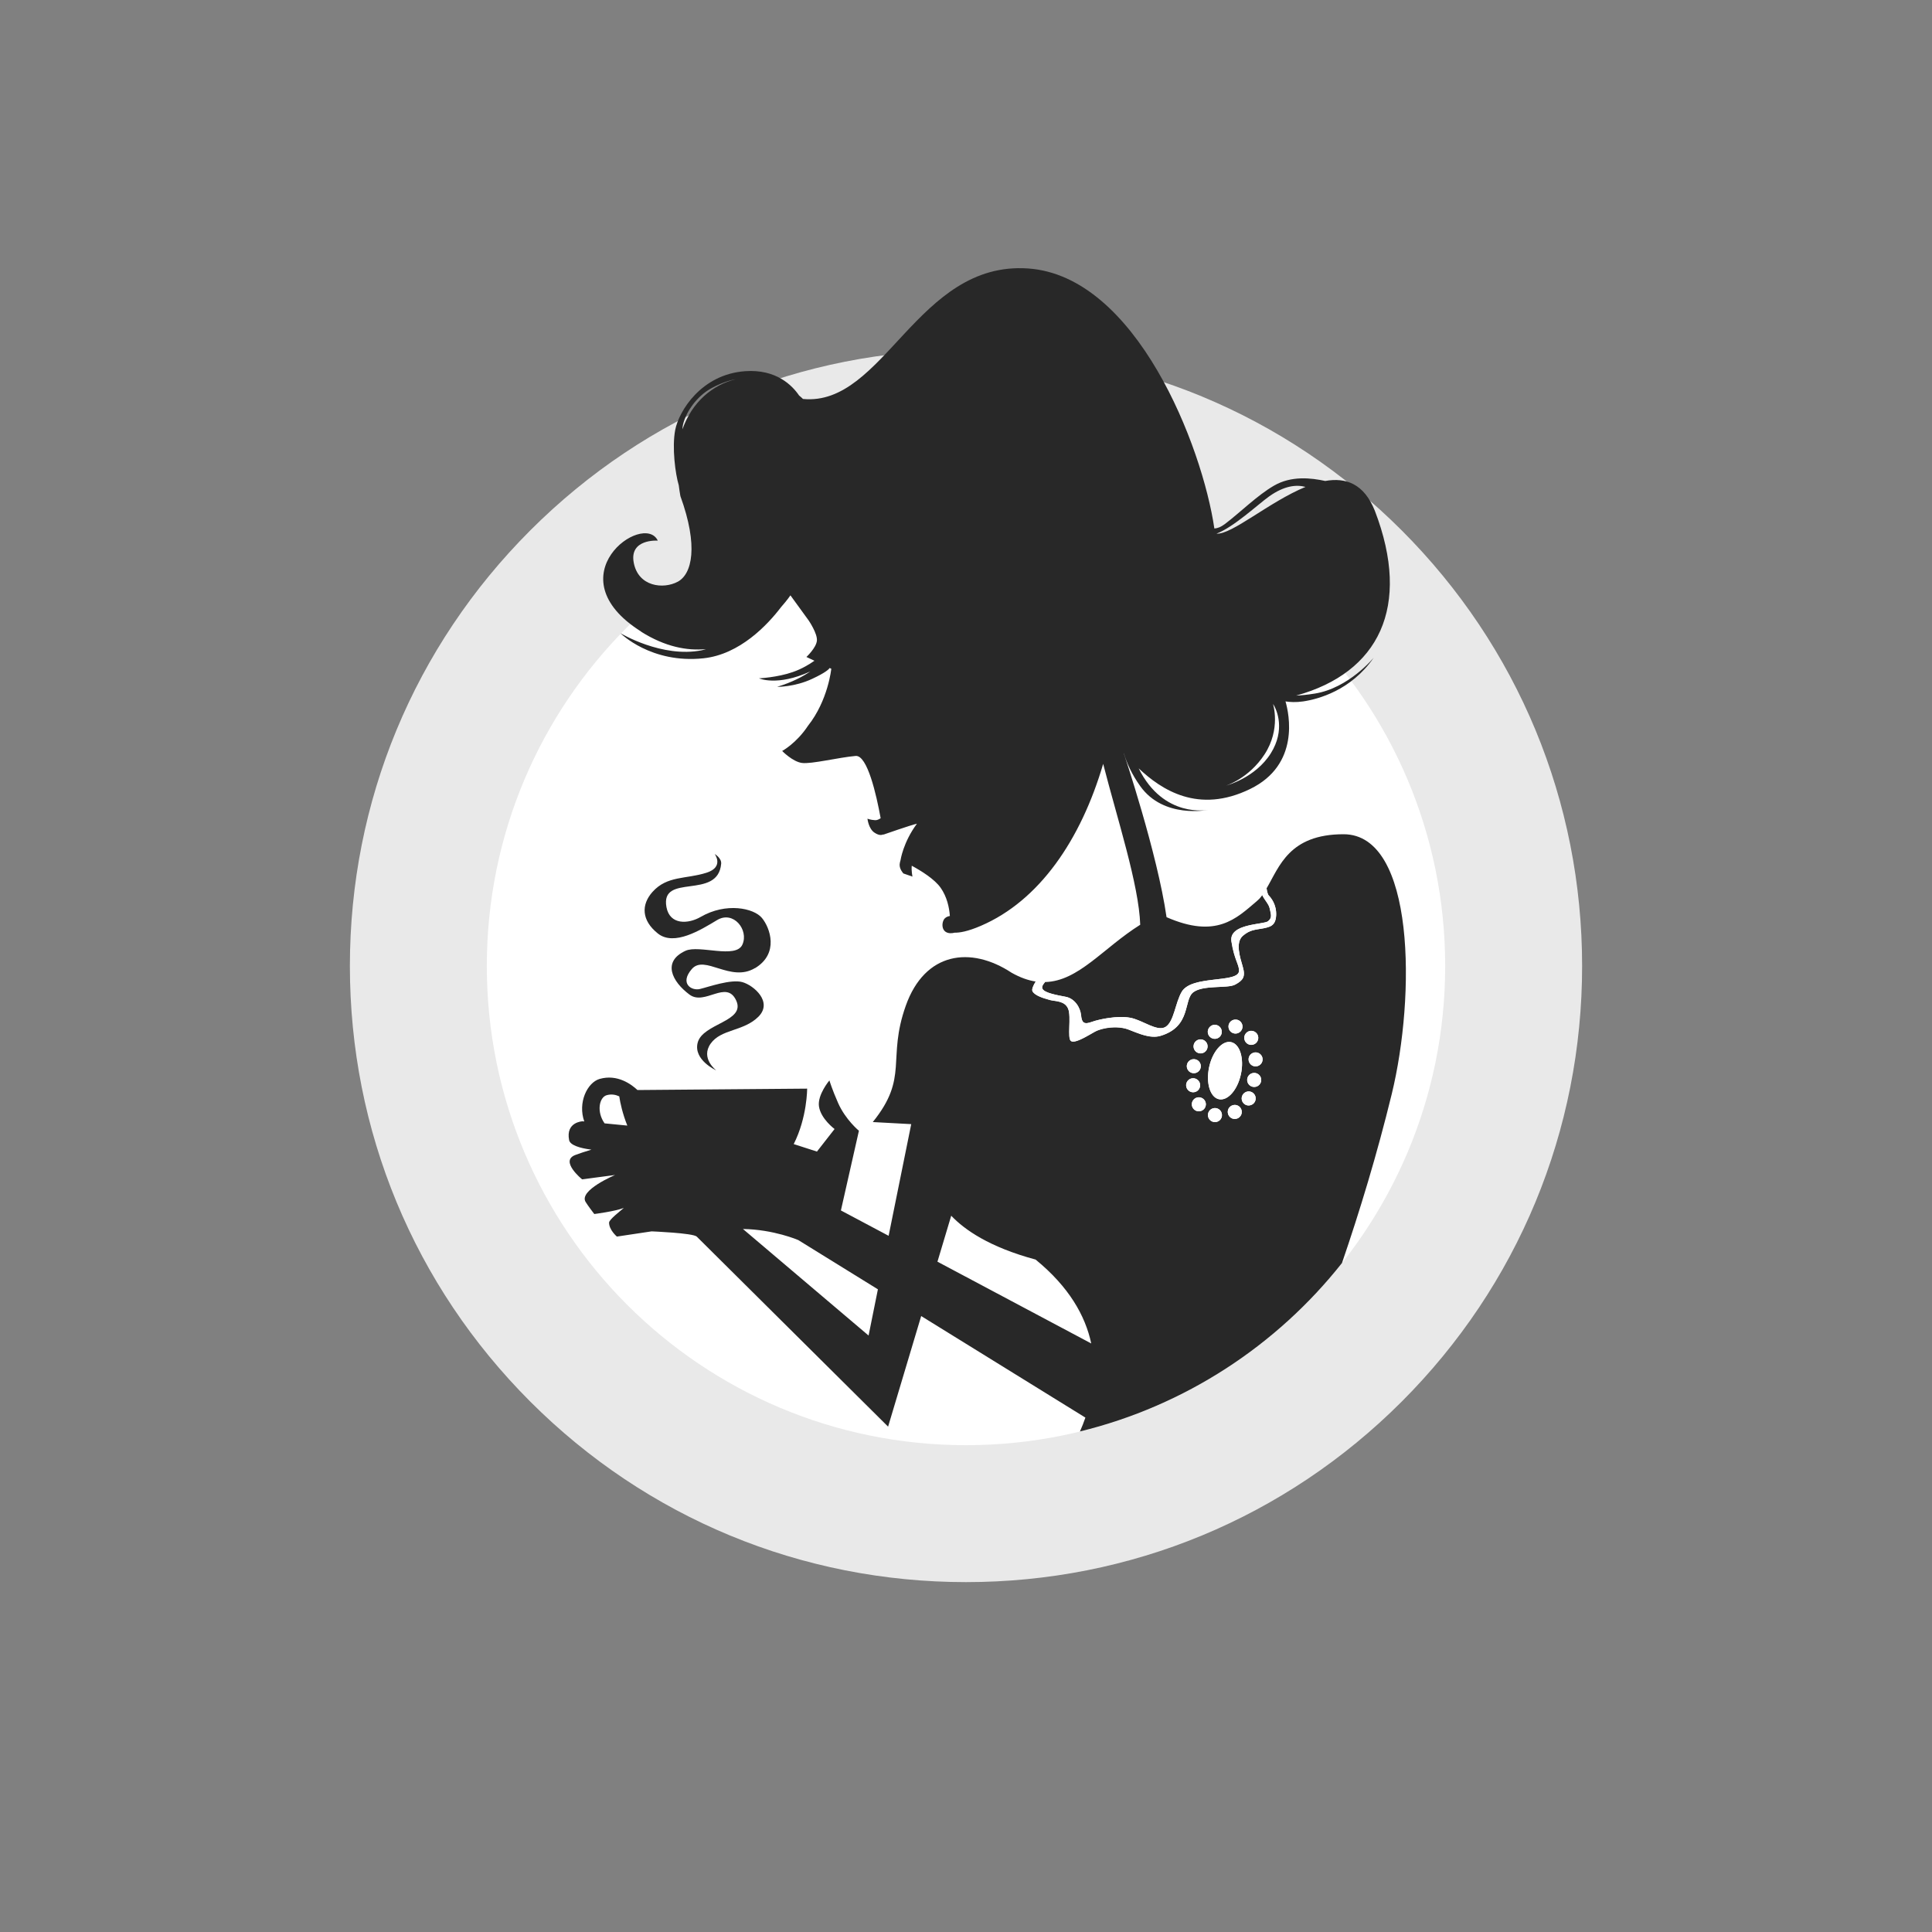
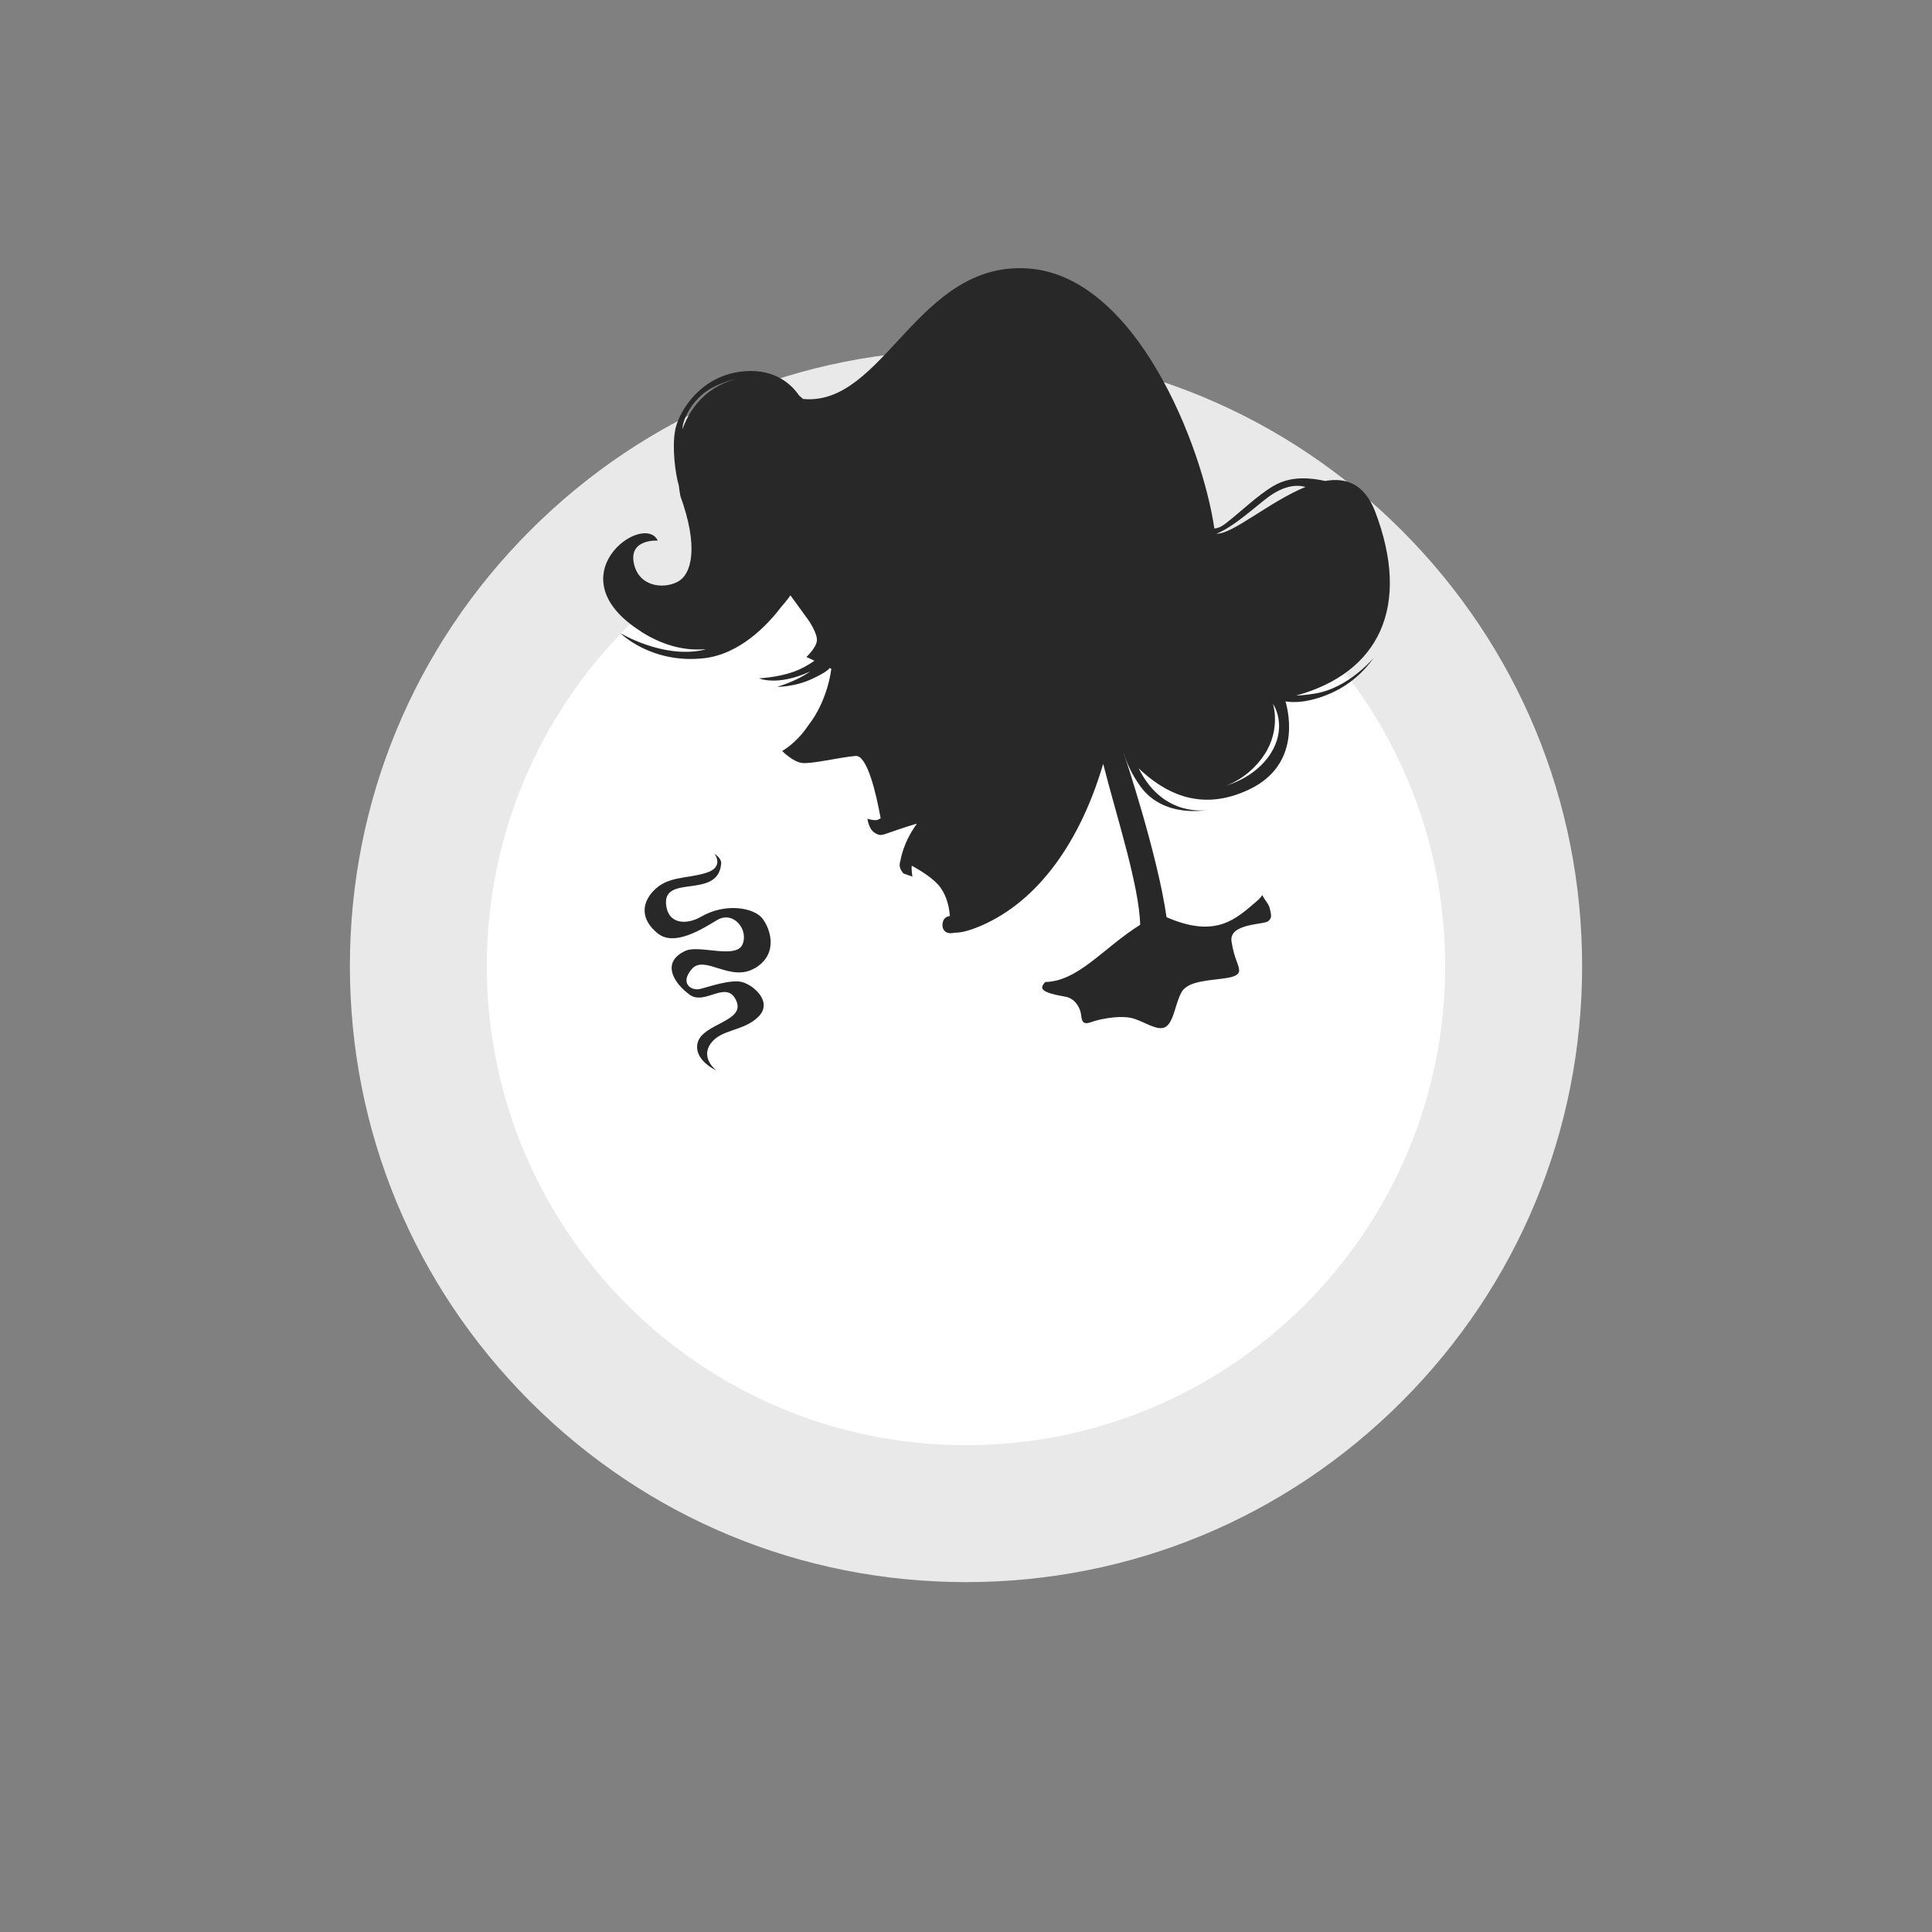
<svg xmlns="http://www.w3.org/2000/svg" viewBox="0 0 400 400">
  <rect x="0" y="0" width="400" height="400" fill="#808080" stroke="none" />
  <defs>
    <style>.cls-1{fill:#e9e9e9;}.cls-2{fill:#fff;}.cls-3{fill:#282828;}</style>
  </defs>
  <g id="Kreis_mit_Rahmen_grau">
    <g>
      <circle class="cls-2" cx="200" cy="200" r="113.39" transform="translate(-61.31 91.76) rotate(-22.5)" />
      <path class="cls-1" d="M200,100.79c54.79,0,99.21,44.42,99.21,99.21s-44.42,99.21-99.21,99.21-99.21-44.42-99.21-99.21,44.42-99.21,99.21-99.21m0-28.35c-34.07,0-66.11,13.27-90.2,37.36-24.09,24.09-37.36,56.13-37.36,90.2s13.27,66.11,37.36,90.2c24.09,24.09,56.13,37.36,90.2,37.36s66.1-13.27,90.2-37.36c24.09-24.09,37.36-56.13,37.36-90.2s-13.27-66.1-37.36-90.2c-24.09-24.09-56.13-37.36-90.2-37.36h0Z" />
    </g>
  </g>
  <g id="Illu_beschnitten">
    <g>
      <g>
        <path class="cls-3" d="M156.3,200.46c5.07-3.04,3.13-8.39,1.44-10.42-1.69-2.03-7.41-3.25-12.66-.21-2.62,1.52-6.42,1.69-7.1-2.03-1.3-7.17,10.66-1.36,11.33-8.97,.11-1.17-1.34-2.02-1.34-2.02,0,0,2.02,2.7-1.7,3.88-4.23,1.35-8.12,.57-11.16,3.95-2.4,2.67-2.3,5.92,1.08,8.62,3.38,2.71,8.9-.74,12.28-2.77,3.38-2.03,6.6,2.03,5.24,5.07-1.35,3.05-8.97,0-11.78,1.29-4.87,2.23-2.83,6.35,.82,9.07,3.18,2.37,7.65-3.18,9.67,1.22,2.03,4.4-6.96,4.7-7.98,8.76-.9,3.58,3.85,5.71,3.85,5.71,0,0-3.32-2.5-1.15-5.55,2.16-3.04,6.83-2.51,9.88-5.56,3.04-3.05-.95-6.49-3.31-7.16-2.37-.68-7.1,1.02-8.79,1.42-1.77,.43-4.26-1.15-1.69-4.13,2.66-3.08,8.01,2.85,13.08-.2Z" />
        <path class="cls-3" d="M132.74,130.79c4.94,3.11,9.46,3.98,13.44,3.6-.28,.08-.57,.17-.83,.23-8.28,1.68-16.9-3.53-16.9-3.53,0,0,6.31,6.37,17.22,5.2,7.5-.81,13.23-6.9,16.07-10.63,1.24-1.4,1.91-2.4,1.91-2.4l3.77,5.19s1.85,2.7,1.71,4.19c-.14,1.49-2.17,3.38-2.17,3.38l1.66,.78c-.99,.7-2.56,1.67-4.45,2.33-3.24,1.14-7.03,1.31-7.03,1.31,0,0,3.74,1.72,10.62-1.42-1.47,1-3.67,2.21-6.86,3.18,0,0,3.58,.07,7.27-1.66,2.78-1.3,3.44-1.98,3.6-2.24l.34,.16s-.65,6.54-4.82,11.8c-2.39,3.63-5.35,5.22-5.35,5.22,0,0,2.16,2.22,4.09,2.48,1.94,.27,7.69-1.16,11.12-1.45,2.43-.21,4.3,8.05,5.18,12.89-.35,.24-.75,.43-1.14,.41-.99-.05-1.59-.31-1.59-.31,0,0,.21,2.1,1.48,2.91,.81,.52,1.31,.55,1.82,.34,0,0,0,.05,0,.05,0,0,5.88-2.05,6.94-2.26-2.85,3.84-3.39,7.52-3.39,7.53-.09,.3-.17,.6-.19,.91-.05,.99,.78,1.86,.78,1.86l1.87,.65s-.25-1.26-.14-2.25c1.97,1.07,4.69,2.75,5.97,4.55,1.32,1.87,1.79,4.08,1.92,5.86-.34,.05-.73,.17-1.05,.49-.71,.72-.86,2.97,1.11,3.07,.29,.01,.61-.03,.95-.11,.96,.02,2.62-.22,5.41-1.42,12.09-5.2,20.69-17.77,25.32-33.53,2.9,11.32,7.41,25.09,7.67,33.31-7.7,4.83-12.79,11.7-19.69,11.86-.46,.56-.78,1.02-.49,1.47,.52,.81,2.92,1.23,4.78,1.59,1.85,.35,3.02,2.22,3.17,3.83,.11,1.21,.44,1.69,1.24,1.62,.03,0,.06-.01,.08-.02,.25-.03,.55-.11,.9-.24,.91-.33,2.59-.73,4.35-.91,.18-.02,.36-.04,.54-.05,1.08-.08,2.16-.07,3.09,.11,2.1,.41,4.46,2.11,6.2,2.15,.4,0,.77-.07,1.1-.27,1.74-1.09,2-5,3.34-7.27,.13-.22,.29-.42,.48-.6,.27-.26,.59-.48,.94-.67,.02,0,.03-.02,.05-.03,2.79-1.44,7.91-1.08,9.73-2.1,.12-.07,.22-.14,.31-.22,.05-.05,.1-.09,.14-.14,.13-.17,.21-.36,.22-.58,.02-1.29-1.01-2.34-1.58-6.08-.18-1.17,.41-1.94,1.32-2.48,1.83-1.07,4.98-1.18,6.02-1.57,.1-.04,.19-.08,.24-.13,.92-.74,.6-1.4,.35-2.63-.19-.94-1.07-1.74-1.55-2.78-.33,.45-.69,.85-1.09,1.2,0,0,0,0,0,0h0s-.08,.08-.12,.11c-4.18,3.54-8.32,7.77-18.62,3.26-1.89-13.22-8.85-33.92-8.85-33.92,0,.01,.02,.02,.03,.03,.58,1.95,1.59,4.27,3.38,6.77,4.86,6.81,14.03,4.91,14.03,4.91,0,0-9.2,1.82-14.36-8.6,4.7,4.42,12.33,9.51,23.08,4.27,10.33-5.03,8.07-15.53,7.32-18.13,.88,.14,2.14,.22,3.65,0,3.06-.45,9.91-2.25,14.61-9.05,0,0-5.16,6.31-12.21,7.43-1.7,.27-2.93,.38-3.84,.41,17.08-4.7,23.93-18.34,16.29-38.25-2.25-5.65-6.04-6.94-10.28-6.18-2.91-.64-7.04-1.12-10.64,.99-3.42,1.99-6.86,5.43-10.07,7.88-.91,.69-1.64,.94-2.24,.97-2.48-16.94-16.13-52.31-38.6-53.84-22.92-1.56-29.81,28.63-46.57,27.02-.25-.27-.54-.47-.81-.72-1.39-2.04-4.7-5.49-11.17-5.03-9.1,.65-13.72,8.3-14.47,12.14-.71,3.67,.03,9.14,.73,11.49,.11,.74,.18,1.46,.34,2.24,3.77,10.37,2.41,16.13-.55,17.72-2.96,1.59-8.16,1.06-9.11-3.94-.95-5,4.98-4.57,4.98-4.57-2.91-6.11-21.67,7.35-3.42,18.85Zm130.37,25.17c-3.2,5.12-9.27,6.69-9.27,6.69,0,0,4.71-1.45,7.98-6.48,3.42-5.26,1.74-10.43,1.74-10.43,.89,1.31,2.53,5.45-.45,10.22Zm-.34-53.19c3.18-2.26,5.69-2.46,7.52-1.96-7.47,3.07-15.31,9.94-18.42,9.67,3.56-1.34,8.66-6.12,10.9-7.71Zm-121.48-13.85c.02-.37,.05-.73,.12-1.03,.7-2.85,2.98-5.83,5.55-7.32,1.71-1,3.76-1.79,5.33-2.05-4.74,1.16-9.02,4.7-11.01,10.4Z" />
-         <path class="cls-3" d="M190.7,272.46l34.02,21.04c-.34,.99-.72,1.95-1.13,2.87,21.79-5.32,40.76-17.82,54.25-34.87,3.63-10.6,7.25-22.46,10.3-34.97,4.96-20.33,4.85-53.81-9.97-53.81-11.29,0-13.28,6.7-15.94,11.21,0,0,0,0,0,0h0c.1,.71,.27,1.29,.45,1.47,.45,.46,1.63,1.86,1.54,4.08-.06,1.5-.63,2.09-1.42,2.4-.37,.15-.79,.24-1.23,.33-.74,.15-1.51,.21-2.3,.44-.59,.18-1.2,.48-1.81,1-.07,.06-.13,.1-.2,.16-1.49,1.4-.55,4.32,.05,6.39,.6,2.07,.03,2.77-1.57,3.65-.42,.23-1.08,.34-1.84,.4-.3,.03-.61,.04-.94,.06-.26,.01-.53,.03-.8,.04-.35,.02-.71,.03-1.06,.06-.56,.04-1.13,.09-1.66,.18-.3,.05-.6,.1-.88,.18-.52,.14-.99,.33-1.37,.59-.03,.02-.06,.03-.08,.05-2.15,1.53-.36,7.11-6.83,9.06-.51,.15-1.04,.2-1.58,.18-1.63-.07-3.38-.82-5.03-1.47-1.51-.59-3.48-.57-5.07-.22-.74,.16-1.41,.38-1.9,.65-1.14,.64-2.87,1.71-4.02,1.99-.16,.04-.29,.05-.42,.05-.04,0-.09,.02-.13,.01-.15,0-.28-.04-.39-.11-.83-.56,.11-5.01-.59-6.69-.7-1.69-2.73-1.52-3.75-1.8-1.55-.42-3.08-.95-3.6-1.75-.26-.41,.13-1.25,.64-2.09-1.55-.24-3.2-.81-4.99-1.82-8.49-5.59-17.97-4.31-21.92,6.83-3.95,11.14,.72,14.73-6.83,24.08l7.96,.43-4.68,23.12-9.88-5.25,3.73-16.5s-2.77-2.27-4.31-5.75c-1.27-2.87-1.8-4.67-1.8-4.67,0,0-2.52,2.98-2.16,5.39,.39,2.58,3.23,4.67,3.23,4.67l-3.65,4.67-4.81-1.55c2.8-5.52,2.78-11.48,2.78-11.48l-35.13,.29c-1.21-1.14-4.14-3.36-7.83-2.3-2.56,.74-4.57,4.9-3.18,8.81l-.36-.04s-3.52,.13-2.78,3.9c.2,1.02,2.17,1.67,4.62,1.97-1.37,.42-2.58,.81-3.37,1.12-3.23,1.26,1.44,5.03,1.44,5.03l6.83-.9s-7.55,3.17-6.11,5.57c.47,.79,1.8,2.51,1.8,2.51,0,0,4.3-.55,6.11-1.26-.59,.54-3.06,2.4-3.05,3.05,0,1.51,1.62,2.88,1.62,2.88l7.19-1.08s8.53,.34,9.34,1.08l39.62,39.35,6.85-22.89Zm58.95-43.63c-.04,.3-.17,.56-.35,.77,0,0,0,0-.01,.01-.1,.11-.21,.2-.34,.27-.08,.05-.16,.09-.25,.12-.05,.02-.1,.03-.15,.05-.17,.04-.35,.05-.53,.03-.79-.1-1.36-.84-1.25-1.63,.09-.7,.66-1.21,1.34-1.26,0,0,.02,0,.03,0,.09,0,.18,0,.27,0,.05,0,.1,.02,.15,.04,.71,.17,1.2,.85,1.1,1.6Zm3.34,2.23c-.06,.5-.37,.9-.79,1.11,0,0-.02,0-.03,.01-.24,.11-.52,.17-.81,.13-.2-.03-.38-.09-.55-.19-.49-.29-.78-.85-.71-1.44,.09-.7,.66-1.21,1.34-1.26,.1,0,.19,0,.29,0,.8,.11,1.36,.84,1.25,1.63Zm-2.85-8.81c.04-.42,.1-.85,.19-1.28,.02-.1,.05-.19,.07-.29,.17-.7,.4-1.36,.68-1.95,.2-.43,.43-.82,.68-1.17,.23-.34,.48-.64,.75-.89,.75-.72,1.59-1.07,2.38-.9,1.82,.39,2.73,3.35,2.04,6.61-.06,.27-.12,.52-.2,.78-.43,1.49-1.15,2.74-1.97,3.53-.01,.01-.03,.03-.05,.04-.33,.31-.67,.54-1.01,.69-.44,.19-.89,.26-1.33,.17-1.58-.34-2.47-2.6-2.23-5.33Zm6.95,8.16c-.04,.3-.17,.56-.35,.77-.31,.35-.78,.54-1.28,.48-.79-.1-1.35-.84-1.25-1.63,.09-.7,.66-1.21,1.34-1.26,.1,0,.19,0,.29,0,.79,.11,1.36,.83,1.25,1.63Zm4.02-6.63c-.08,.6-.51,1.06-1.06,1.21-.18,.05-.38,.07-.58,.04-.79-.1-1.36-.84-1.25-1.63,.09-.7,.66-1.21,1.34-1.26,.1,0,.19,0,.29,0,.18,.02,.35,.09,.51,.17,.01,0,.03,.01,.04,.02,.49,.29,.79,.85,.71,1.44Zm.29-4.26c-.04,.3-.17,.56-.35,.77-.31,.35-.78,.54-1.28,.48-.79-.1-1.36-.84-1.25-1.63,.04-.3,.17-.56,.35-.77,0,0,.01,0,.01-.01,.17-.19,.39-.32,.63-.4,.2-.07,.41-.09,.64-.06,.8,.11,1.36,.84,1.25,1.63Zm-3.78-4.83c.05-.39,.25-.72,.54-.95,.3-.23,.68-.36,1.09-.3,.79,.11,1.36,.84,1.25,1.63-.09,.7-.66,1.21-1.34,1.26-.1,0-.2,0-.29,0-.79-.1-1.35-.84-1.25-1.63Zm.25,11.43s.04-.01,.06-.02c.24-.1,.5-.15,.78-.12,.06,0,.12,.03,.19,.04,.69,.19,1.16,.85,1.07,1.59-.08,.58-.48,1.02-.99,1.19-.08,.03-.16,.04-.25,.06-.03,0-.06,.01-.1,.02-.1,0-.2,0-.29,0-.79-.1-1.36-.84-1.25-1.63,.07-.5,.38-.9,.79-1.11Zm-3.52-13.76c.09-.7,.66-1.21,1.34-1.26,.1,0,.19,0,.29,0,.08,.01,.16,.03,.23,.05,.02,0,.04,0,.06,.01,.64,.22,1.06,.87,.97,1.56-.09,.67-.61,1.16-1.25,1.25-.12,.02-.25,.02-.38,0-.79-.1-1.35-.84-1.25-1.63Zm-4.28,1.08c.07-.51,.4-.93,.83-1.13,.24-.11,.51-.16,.8-.12,.8,.11,1.36,.84,1.25,1.63-.08,.6-.51,1.06-1.06,1.21-.18,.05-.38,.07-.58,.04-.79-.1-1.35-.84-1.25-1.63Zm-2.94,3.02c.08-.63,.56-1.11,1.15-1.23,.15-.03,.31-.04,.48-.02,.8,.11,1.36,.84,1.25,1.63-.08,.6-.51,1.06-1.06,1.21-.18,.05-.38,.07-.58,.04-.79-.1-1.35-.84-1.25-1.63Zm-1.4,4.1c.05-.4,.26-.74,.56-.96,.3-.23,.68-.34,1.07-.29,.79,.11,1.36,.83,1.25,1.63-.11,.8-.84,1.36-1.63,1.25-.1-.01-.2-.04-.29-.07-.08-.03-.15-.06-.22-.1-.01,0-.03-.01-.04-.02-.49-.29-.78-.85-.7-1.44Zm-.14,3.95c.06-.5,.38-.9,.79-1.11,.25-.12,.54-.18,.84-.14,.79,.11,1.36,.83,1.25,1.63-.08,.58-.48,1.02-.99,1.19-.2,.07-.42,.09-.64,.06-.79-.1-1.35-.84-1.25-1.63Zm-48.65,27.19c2.74,2.89,7.87,6.5,17.47,9.08,6.91,5.65,10.29,11.61,11.52,17.37l-31.84-16.93,2.85-9.52Zm-71.76-19.11c-1.71-2.39-1.13-5.39,.42-5.84,1.01-.29,1.9-.09,2.61,.24,.2,1.35,.68,3.58,1.67,6.05l-4.7-.46Zm54.64,43.91l-26-22.05c6.36,.09,11.45,2.29,11.45,2.29l16.49,10.2-1.93,9.57Z" />
      </g>
      <g>
        <path class="cls-2" d="M251.73,229.42c-.79-.11-1.53,.46-1.63,1.25-.1,.8,.46,1.53,1.25,1.63,.8,.11,1.53-.46,1.63-1.25,.11-.8-.46-1.53-1.25-1.63Z" />
-         <path class="cls-2" d="M255.83,228.77c-.79-.11-1.53,.46-1.63,1.25-.1,.8,.46,1.53,1.25,1.63,.8,.11,1.53-.45,1.63-1.25,.1-.8-.46-1.53-1.25-1.63Z" />
        <path class="cls-2" d="M252.37,227.57c1.82,.39,3.86-1.94,4.55-5.21,.69-3.26-.22-6.22-2.04-6.61-1.82-.39-3.86,1.94-4.55,5.21-.69,3.26,.22,6.22,2.04,6.61Z" />
-         <path class="cls-2" d="M262.68,185.4c-.18-.18-.35-.76-.45-1.47l-.91,1.39c.48,1.04,1.36,1.84,1.55,2.78,.25,1.23,.56,1.9-.35,2.63-.92,.73-8.15,.44-7.58,4.18,.57,3.74,1.6,4.79,1.58,6.08-.03,2.64-9.77,.82-11.86,4.34-1.34,2.27-1.6,6.19-3.34,7.27-1.74,1.08-4.71-1.38-7.3-1.88-2.59-.5-6.42,.28-7.98,.85-1.55,.57-2.08,.26-2.23-1.36-.15-1.61-1.32-3.48-3.17-3.83-1.85-.35-4.25-.78-4.78-1.59-.29-.45,.03-.91,.49-1.47l-1.92-.13h0c-.52,.84-.91,1.68-.64,2.09,.52,.81,2.05,1.34,3.6,1.75,1.02,.28,3.05,.11,3.75,1.8,.7,1.69-.24,6.13,.59,6.69,.83,.56,3.42-1.08,4.96-1.94,1.53-.86,4.76-1.3,6.97-.43,2.21,.87,4.58,1.91,6.61,1.3,6.47-1.94,4.68-7.52,6.83-9.06,2.15-1.53,7.04-.68,8.64-1.55,1.6-.88,2.17-1.58,1.57-3.65-.6-2.07-1.55-4.99-.05-6.39,1.5-1.4,2.94-1.33,4.3-1.61,1.37-.28,2.56-.52,2.65-2.73,.08-2.21-1.09-3.62-1.54-4.08Z" />
        <path class="cls-2" d="M261.33,185.33l-1.09,1.21c.4-.35,.76-.76,1.09-1.21Z" />
-         <path class="cls-2" d="M248.39,227.19c-.79-.1-1.53,.46-1.63,1.25-.1,.8,.46,1.53,1.25,1.63,.8,.11,1.53-.46,1.63-1.25,.11-.8-.46-1.52-1.25-1.63Z" />
        <path class="cls-2" d="M246.97,222.17c.8,.11,1.53-.45,1.63-1.25,.1-.8-.46-1.53-1.25-1.63-.79-.11-1.53,.46-1.63,1.25s.46,1.53,1.25,1.63Z" />
        <path class="cls-2" d="M255.6,213.98c.8,.11,1.53-.46,1.63-1.25,.1-.8-.46-1.53-1.25-1.63-.79-.11-1.53,.46-1.63,1.25-.1,.8,.46,1.53,1.25,1.63Z" />
        <path class="cls-2" d="M248.75,215.19c-.79-.1-1.53,.46-1.63,1.25-.1,.8,.46,1.53,1.25,1.63,.8,.11,1.53-.46,1.63-1.25,.11-.8-.46-1.53-1.25-1.63Z" />
        <path class="cls-2" d="M259.86,222.15c-.79-.11-1.53,.46-1.63,1.25-.1,.8,.46,1.53,1.25,1.63,.8,.11,1.53-.45,1.63-1.25,.11-.8-.46-1.52-1.25-1.63Z" />
        <path class="cls-2" d="M248.46,224.87c.11-.8-.46-1.52-1.25-1.63-.79-.11-1.53,.46-1.63,1.25s.46,1.53,1.25,1.63c.8,.11,1.53-.45,1.63-1.25Z" />
        <path class="cls-2" d="M251.32,215.06c.8,.11,1.53-.46,1.63-1.25,.1-.79-.46-1.53-1.25-1.63-.79-.11-1.53,.46-1.63,1.25-.1,.8,.46,1.53,1.25,1.63Z" />
        <path class="cls-2" d="M260.14,217.89c-.79-.1-1.53,.46-1.63,1.25-.1,.8,.46,1.53,1.25,1.63,.8,.11,1.53-.46,1.63-1.25,.11-.8-.46-1.53-1.25-1.63Z" />
-         <path class="cls-2" d="M260.5,215.06c.11-.8-.46-1.53-1.25-1.63-.79-.11-1.53,.46-1.63,1.25-.1,.8,.46,1.53,1.25,1.63,.8,.11,1.53-.46,1.63-1.25Z" />
        <path class="cls-2" d="M258.71,225.97c-.79-.11-1.53,.46-1.63,1.25-.1,.8,.46,1.53,1.25,1.63,.8,.11,1.53-.45,1.63-1.25,.11-.8-.46-1.53-1.25-1.63Z" />
      </g>
    </g>
  </g>
</svg>